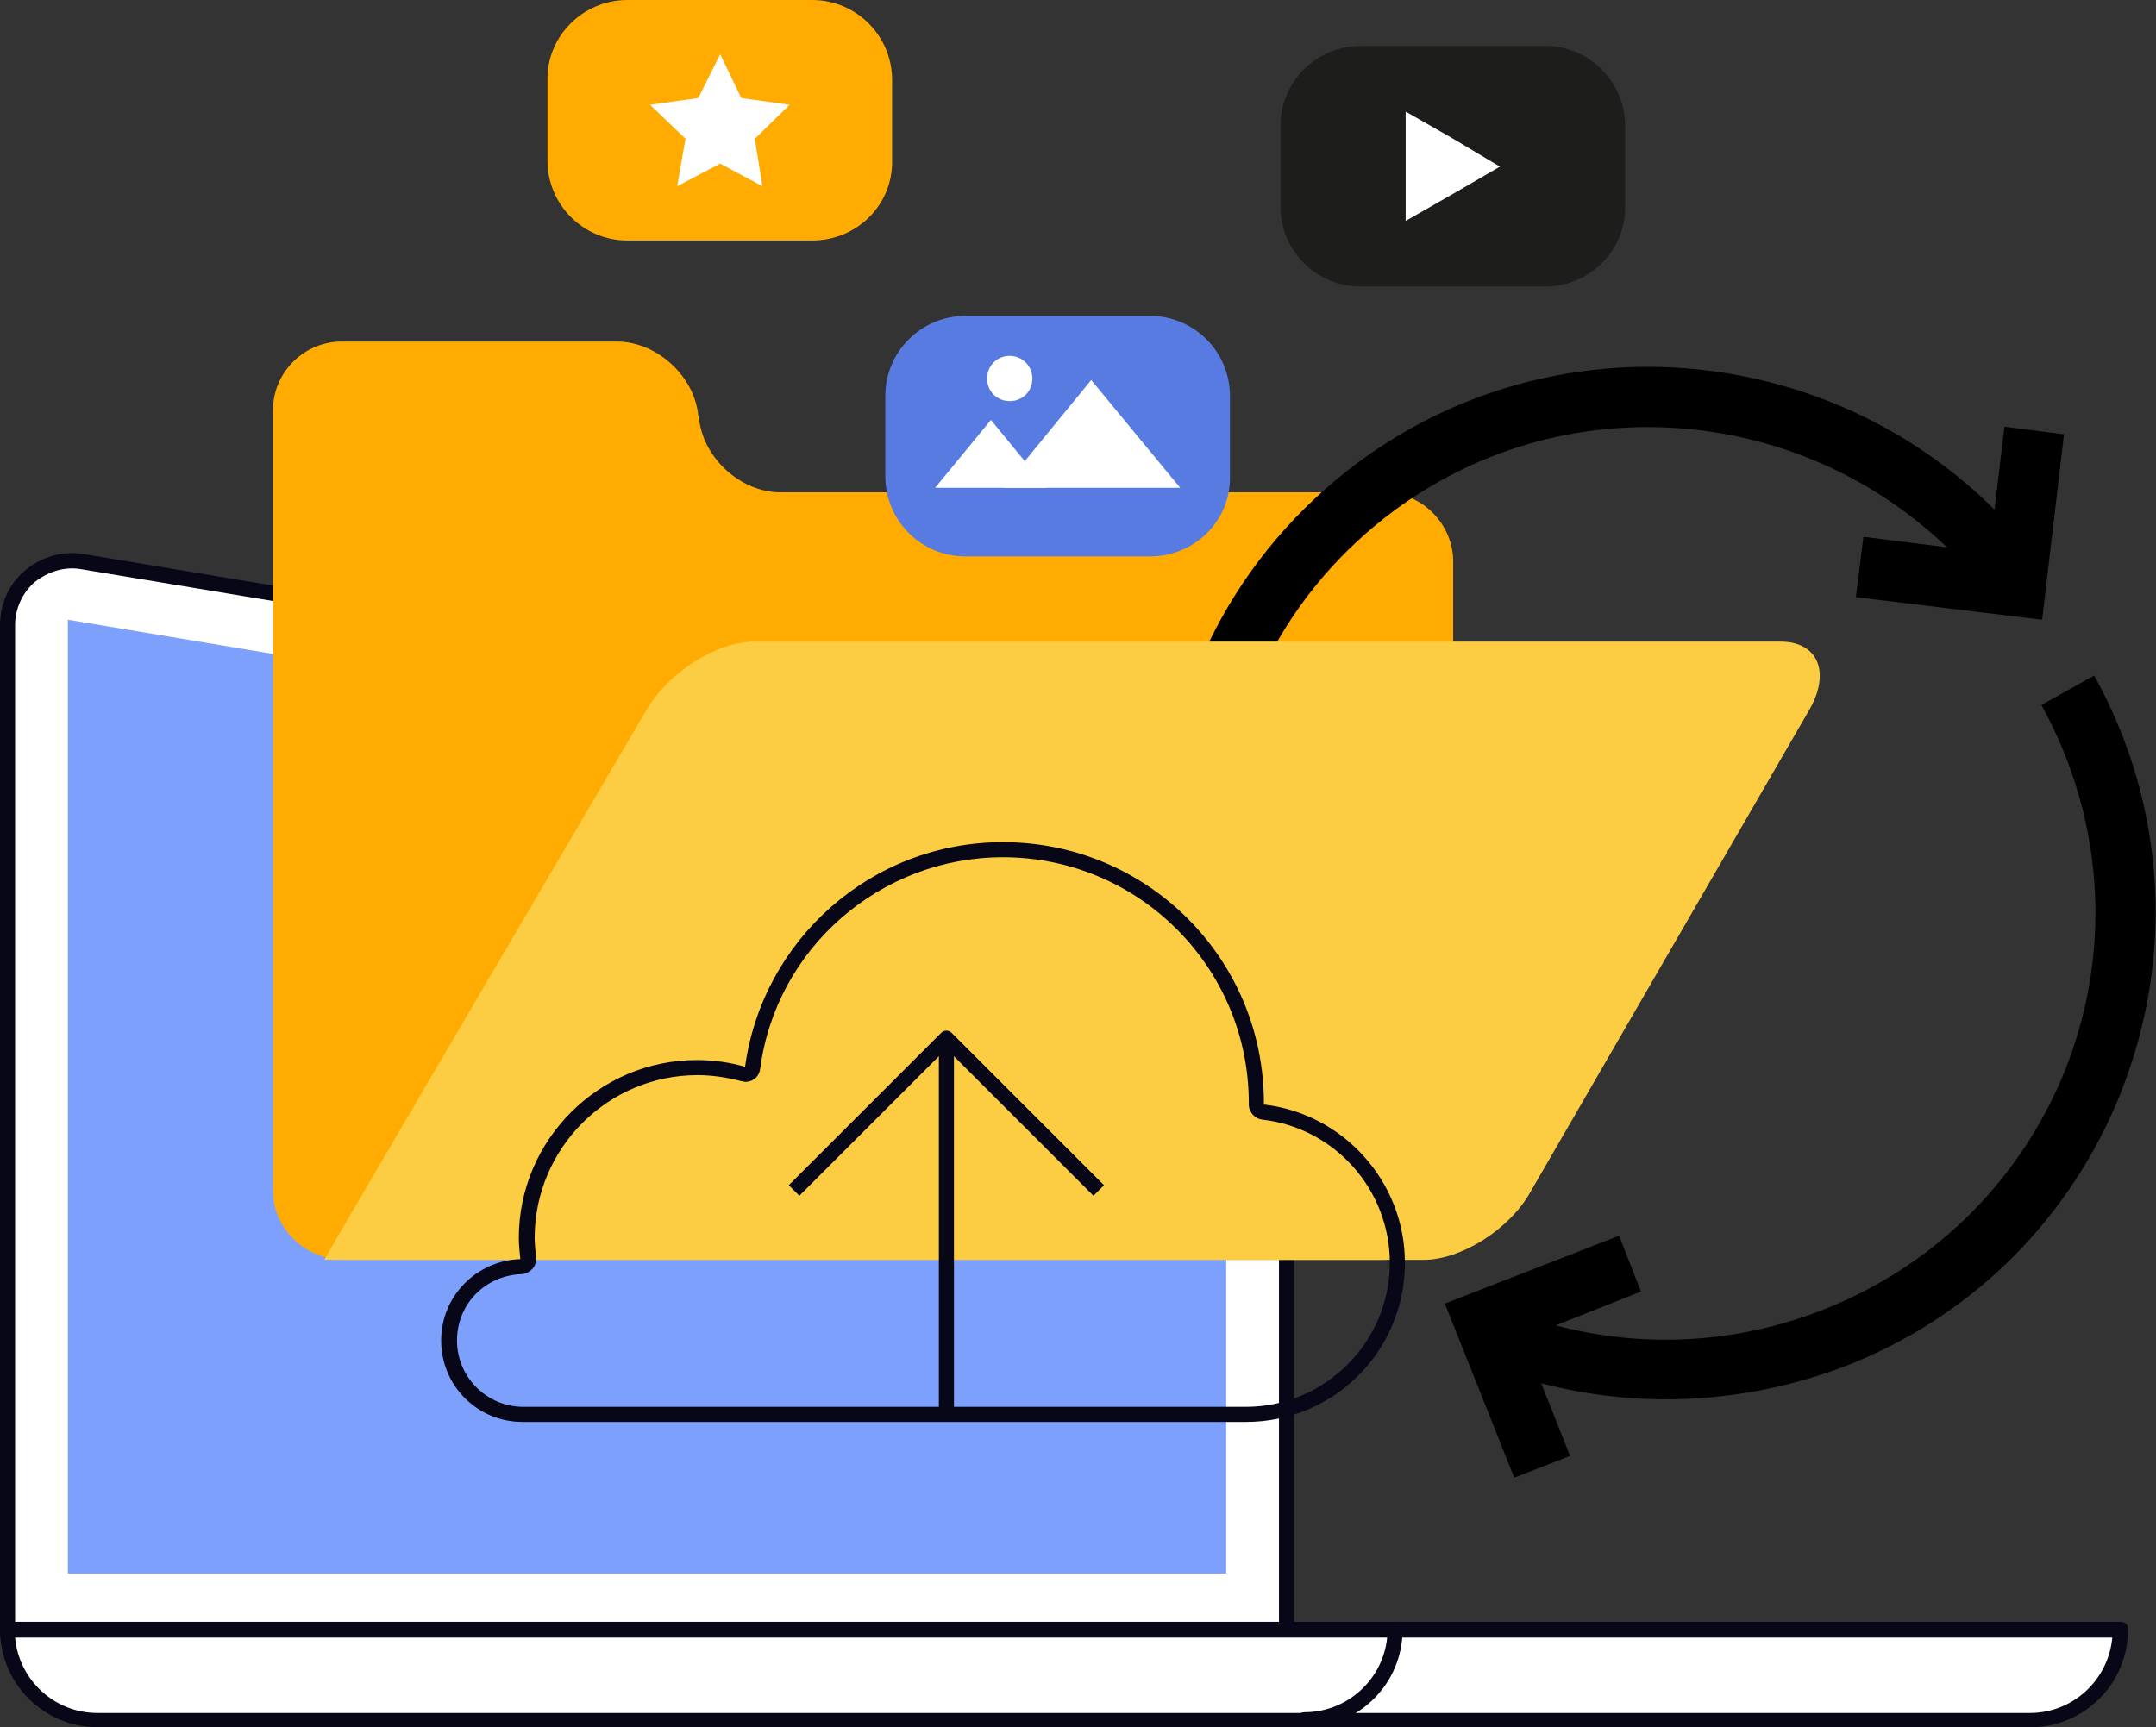
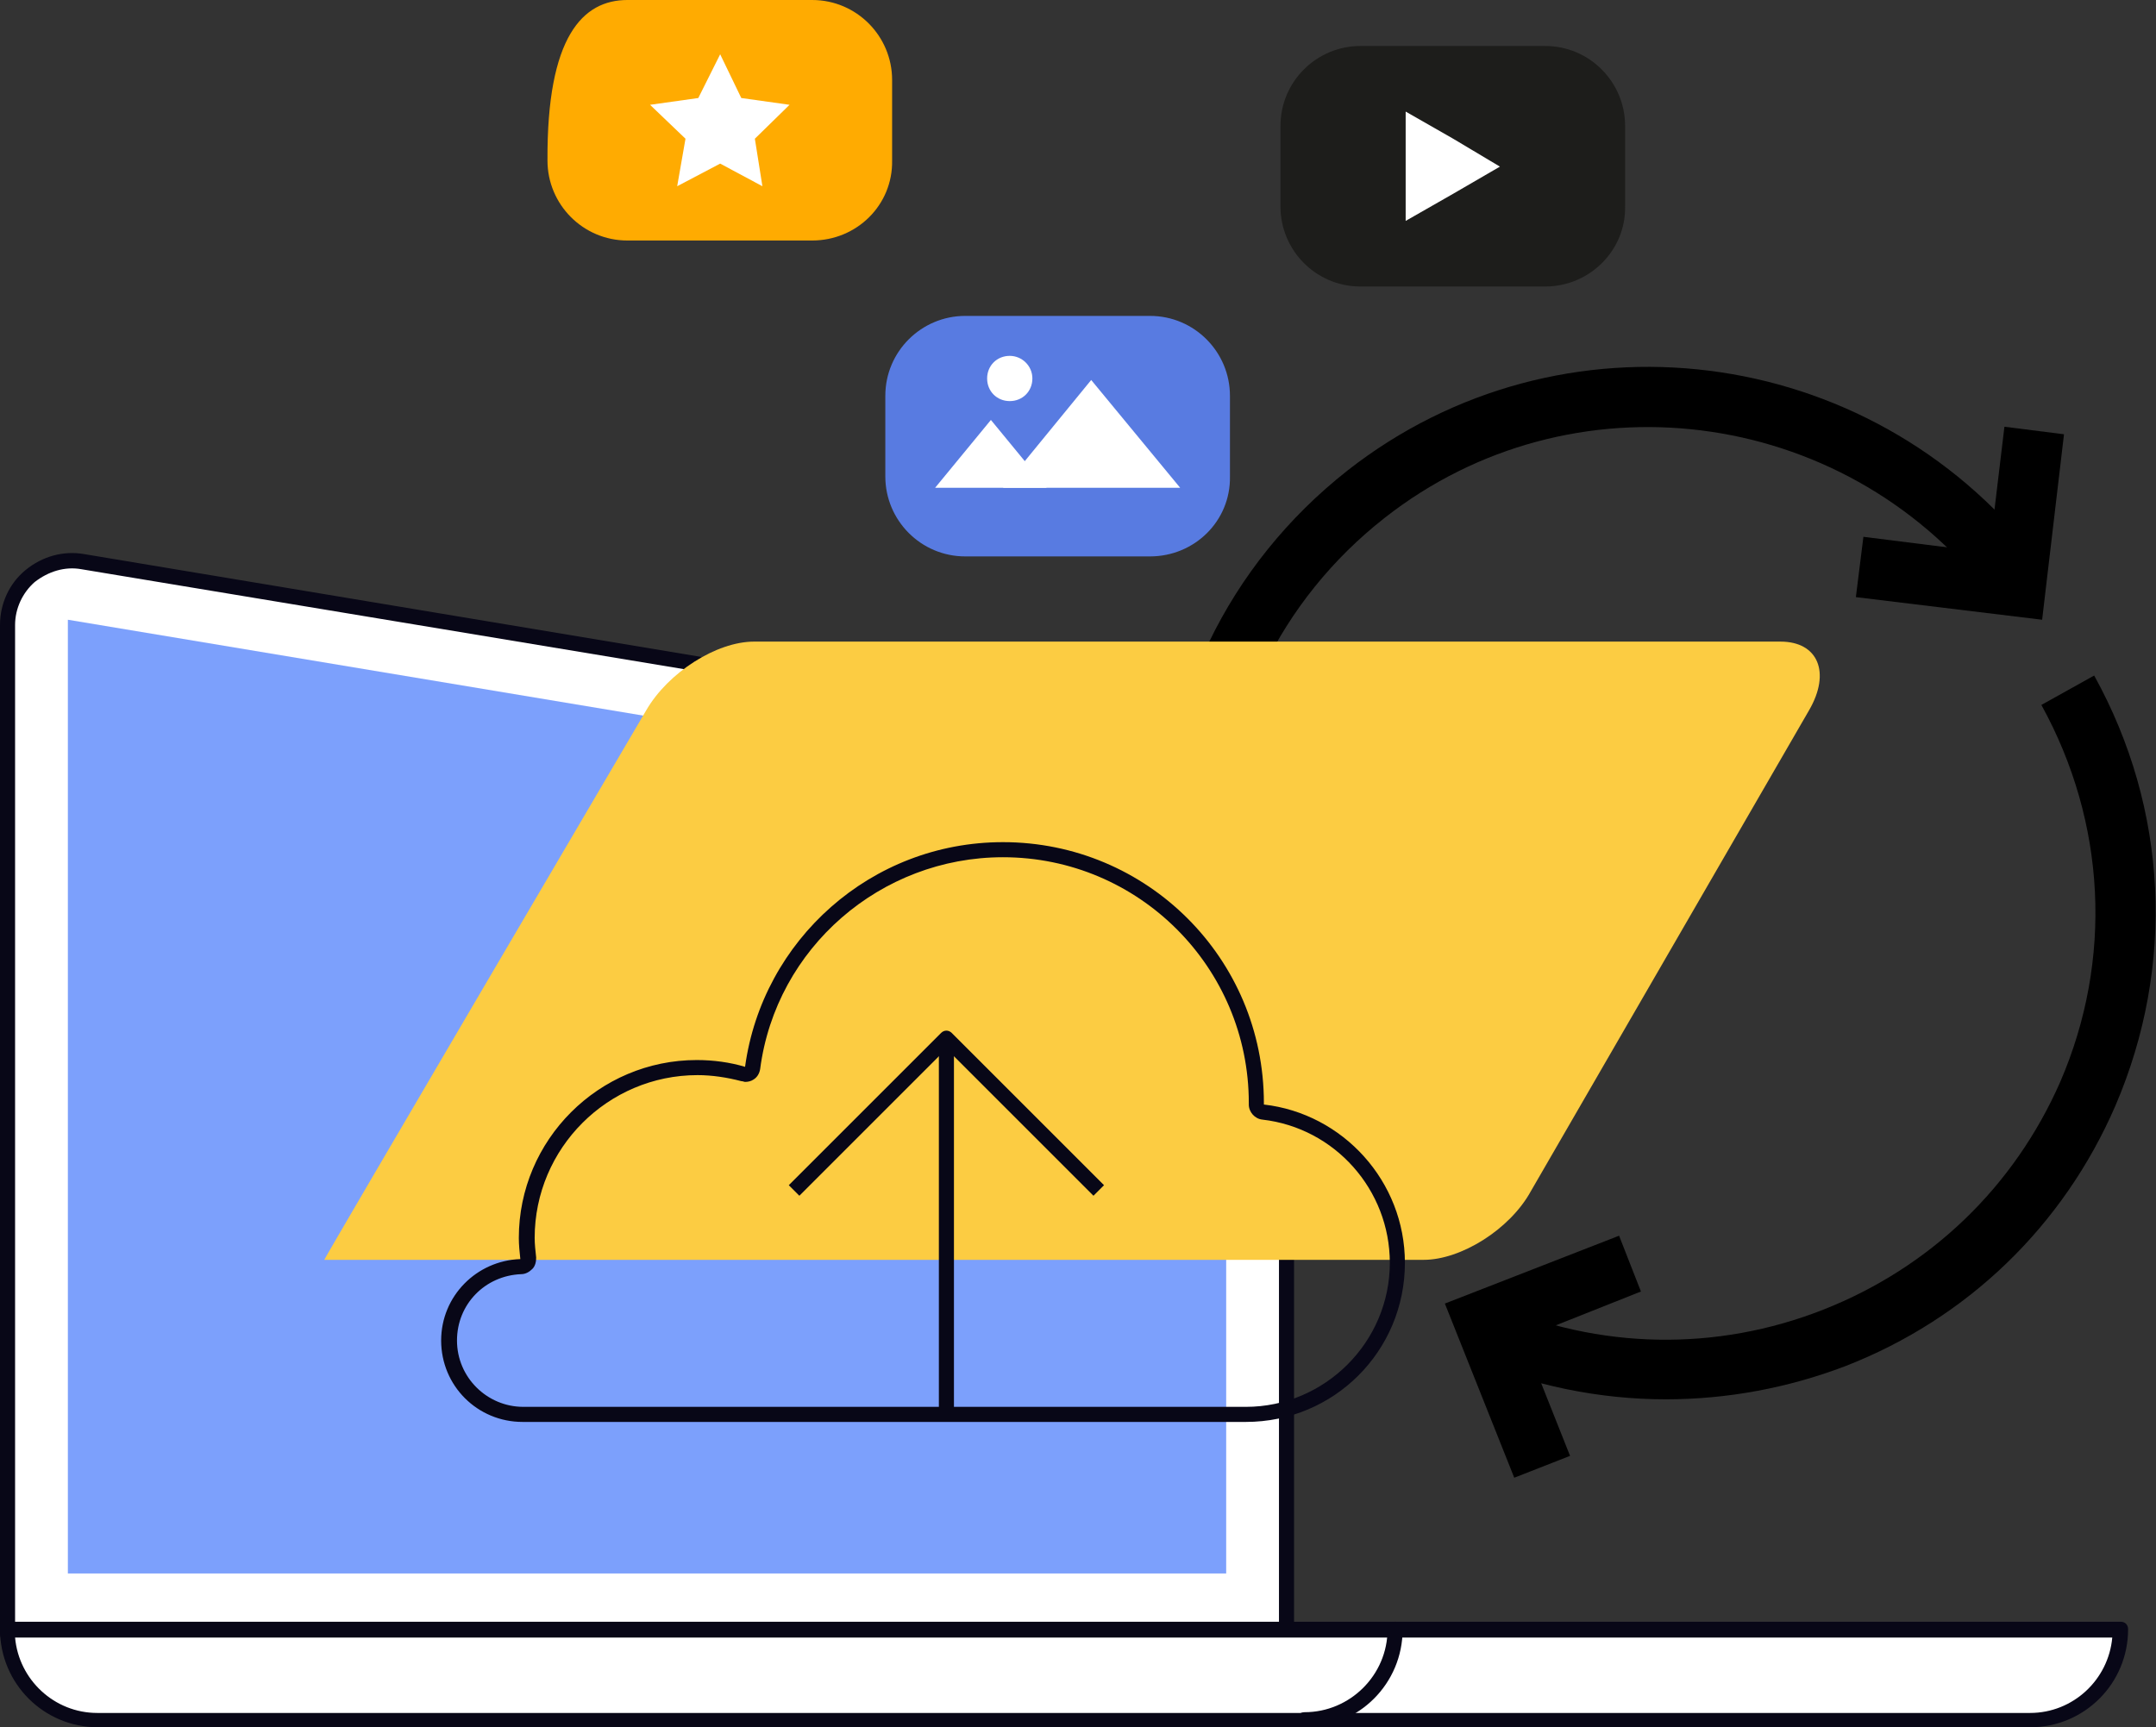
<svg xmlns="http://www.w3.org/2000/svg" xml:space="preserve" style="enable-background:new 0 0 285.9 229.1;" viewBox="0 0 285.9 229.1" y="0px" x="0px" version="1.1">
  <rect x="0" y="0" width="285.9" height="229.1" fill="#333333" stroke="none" />
  <style type="text/css">
	.st0{display:none;}
	.st1{display:inline;}
	.st2{fill:#F6F3E4;}
	.st3{fill:#7CA0FC;}
	.st4{fill:#1D1D1B;}
	.st5{fill:#FFFFFF;}
	.st6{fill:#080717;}
	.st7{fill:#FFCF4B;}
	.st8{fill:#FF9700;}
	.st9{fill:#587BE1;}
	.st10{fill:#FCCC42;}
	.st11{fill:#FFBF0D;}
	.st12{fill:#F3AA06;}
	.st13{fill:#FECE40;}
	.st14{fill:#10101A;}
	.st15{fill:#23285C;}
	.st16{fill:#282D33;}
	.st17{fill:#FF7BAC;}
	.st18{fill:#F3C02A;}
	.st19{fill:#1F4142;}
	.st20{fill:#FFCD00;}
	.st21{fill:#FFA813;}
	.st22{fill:#FFAB01;}
	.st23{fill:#FFC910;}
	.st24{fill:#B0C8F2;}
</style>
  <g class="st0" id="Layer_4">
    <g class="st1">
      <rect height="234.1" width="302.9" class="st2" y="-4" x="-3" />
    </g>
  </g>
  <g id="Layer_2">
    <g>
      <g>
        <path d="M1,216.7V82.9c0-5.3,4.8-9.3,10-8.5l152.4,25.4c4.1,0.7,7.2,4.3,7.2,8.5v108.4H1z" class="st5" />
        <path d="M170.6,217.7H1c-0.6,0-1-0.4-1-1V82.9c0-2.8,1.2-5.5,3.4-7.3c2.2-1.8,5-2.6,7.8-2.1l152.4,25.4     c4.6,0.8,8,4.8,8,9.5v108.4C171.6,217.3,171.2,217.7,170.6,217.7z M2,215.7h167.6V108.3c0-3.7-2.7-6.9-6.3-7.5L10.8,75.5     c-2.2-0.4-4.4,0.3-6.2,1.7C3,78.6,2,80.7,2,82.9V215.7z" class="st6" />
      </g>
      <polygon points="9,208.7 9,82.2 162.6,107.8 162.6,208.7" class="st3" />
      <g>
        <path d="M269.2,228.1H13c-6.6,0-12-5.4-12-12l0,0h280.2l0,0C281.2,222.8,275.9,228.1,269.2,228.1z" class="st5" />
        <path d="M269.2,229.1H13c-7.2,0-13-5.8-13-13c0-0.6,0.4-1,1-1h280.2c0.6,0,1,0.4,1,1     C282.2,223.3,276.4,229.1,269.2,229.1z M2,217.2c0.5,5.6,5.2,10,10.9,10h256.3c5.7,0,10.4-4.4,10.9-10H2z" class="st6" />
      </g>
      <g>
        <path d="M173,229.1c-0.6,0-1-0.4-1-1s0.4-1,1-1c6,0,11-4.9,11-11c0-0.6,0.4-1,1-1c0.6,0,1,0.4,1,1     C186,223.3,180.2,229.1,173,229.1z" class="st6" />
      </g>
-       <path d="M183.5,65.3h-80c-5,0-9.8-4.1-10.7-9.1l-0.1-0.4l-0.2-1.4c-0.9-5-5.7-9.1-10.7-9.1H68.1H59H45.3    c-5,0-9.1,4.1-9.1,9.1v103.6c0,5,4.4,9.1,9.4,9.1h137.7c5,0,9.4-4.1,9.4-9.1c0,0,0-26.4,0-27.1V74.3    C192.6,69.4,188.5,65.3,183.5,65.3z" class="st22" />
      <path d="M204.9,38h-24.5c-5.9,0-10.6-4.8-10.6-10.6V16.7c0-5.9,4.8-10.6,10.6-10.6h24.5c5.9,0,10.6,4.8,10.6,10.6    v10.7C215.6,33.2,210.8,38,204.9,38z" class="st4" />
-       <path d="M107.7,31.9H83.2c-5.9,0-10.6-4.8-10.6-10.6V10.6C72.5,4.8,77.3,0,83.2,0h24.5c5.9,0,10.6,4.8,10.6,10.6    v10.7C118.4,27.2,113.6,31.9,107.7,31.9z" class="st22" />
+       <path d="M107.7,31.9H83.2c-5.9,0-10.6-4.8-10.6-10.6C72.5,4.8,77.3,0,83.2,0h24.5c5.9,0,10.6,4.8,10.6,10.6    v10.7C118.4,27.2,113.6,31.9,107.7,31.9z" class="st22" />
      <polygon points="198.9,22.1 192.7,25.7 186.4,29.3 186.4,22.1 186.4,14.8 192.7,18.4" class="st5" />
      <path d="M152.5,73.8H128c-5.9,0-10.6-4.8-10.6-10.6V52.5c0-5.9,4.8-10.6,10.6-10.6h24.5c5.9,0,10.6,4.8,10.6,10.6    v10.7C163.2,69.1,158.4,73.8,152.5,73.8z" class="st9" />
      <g>
        <polygon points="131.4,55.7 124,64.7 138.8,64.7" class="st5" />
        <polygon points="144.7,50.4 133,64.7 156.5,64.7" class="st5" />
      </g>
      <path d="M136.9,50.2c0,1.7-1.3,3-3,3c-1.7,0-3-1.3-3-3c0-1.7,1.3-3,3-3C135.5,47.2,136.9,48.5,136.9,50.2z" class="st5" />
      <polygon points="95.5,7.2 98.3,13 104.7,13.9 100.1,18.4 101.1,24.7 95.5,21.7 89.8,24.7 90.9,18.4 86.2,13.9     92.6,13" class="st5" />
      <g>
        <path d="M153.9,113.9c-0.1-20.3,8.9-39,24.8-51.5c28.2-22.1,69.1-17,91.3,11.4l-6.3,4.9c-19.5-24.9-55.4-29.4-80.1-10     c-13.9,10.9-21.8,27.3-21.7,45.1L153.9,113.9z" />
      </g>
      <g>
        <polygon points="270.8,82.2 246.1,79.2 247.1,71.2 263.8,73.3 265.8,56.6 273.7,57.6" />
      </g>
      <g>
        <path d="M220.9,185.6c-8.8,0-17.7-1.8-26.1-5.4l3.2-7.3c14,6.1,29.6,6.4,43.8,0.8c14.2-5.6,25.3-16.3,31.4-30.2     c7-16.2,6.1-34.4-2.5-50l7-3.9c9.8,17.7,10.8,38.5,2.8,57.1c-6.9,15.9-19.6,28.2-35.8,34.5C237.1,184.1,229,185.6,220.9,185.6z" />
      </g>
      <g>
        <polygon points="200.8,196 191.6,172.9 214.7,163.9 217.6,171.3 202,177.5 208.2,193.1" />
      </g>
      <path d="M188.8,167.1H43c0-0.2,42.7-72.9,42.7-72.9c2.9-5,9.3-9.1,14.3-9.1h136.1c5,0,6.7,4.1,3.8,9.1l-36.9,63.8    C200.2,163.1,193.7,167.1,188.8,167.1z" class="st10" />
      <path d="M133,113.7c18,0,32.6,14.6,32.6,32.6l0,0.1l0,0.1c0,1,0.8,1.9,1.8,2c9.6,1.1,16.9,9.3,16.9,19    c0,10.5-8.6,19.1-19.1,19.1h-35.5h-10.4H110H89.3H70.7c-0.1,0-0.3,0-0.4,0c-0.1,0-0.1,0-0.2,0c-0.3,0-0.5,0-0.7,0    c-4.8,0-8.8-3.9-8.8-8.8c0-4.8,3.7-8.6,8.5-8.8c0.6,0,1.1-0.3,1.5-0.7c0.4-0.4,0.5-1,0.5-1.5c-0.1-0.9-0.2-1.8-0.2-2.6    c0-11.9,9.7-21.6,21.6-21.6c1.9,0,3.9,0.3,5.8,0.8c0.2,0,0.4,0.1,0.5,0.1c0.4,0,0.8-0.1,1.1-0.3c0.5-0.3,0.8-0.8,0.9-1.4    C102.9,125.7,116.8,113.7,133,113.7L133,113.7z M133,111.7c-17.5,0-31.9,13-34.2,29.8c-2-0.6-4.2-0.9-6.4-0.9    c-13,0-23.6,10.6-23.6,23.6c0,0.9,0.1,1.9,0.2,2.8c-5.8,0.2-10.5,4.9-10.5,10.8c0,6,4.8,10.8,10.8,10.8c0.3,0,0.6,0,0.9,0    c0,0,0,0,0,0h19H110h9.3h10.4h35.5c11.7,0,21.1-9.4,21.1-21.1c0-10.8-8.2-19.8-18.7-21c0-0.1,0-0.2,0-0.2    C167.6,127.1,152.1,111.7,133,111.7L133,111.7z" class="st6" />
      <g>
        <rect height="49.6" width="2" class="st6" y="138.9" x="124.5" />
      </g>
      <g>
        <path d="M106,158.6l-1.4-1.4l20.2-20.2c0.4-0.4,1-0.4,1.4,0l20.2,20.2l-1.4,1.4l-19.5-19.5L106,158.6z" class="st6" />
      </g>
    </g>
  </g>
</svg>